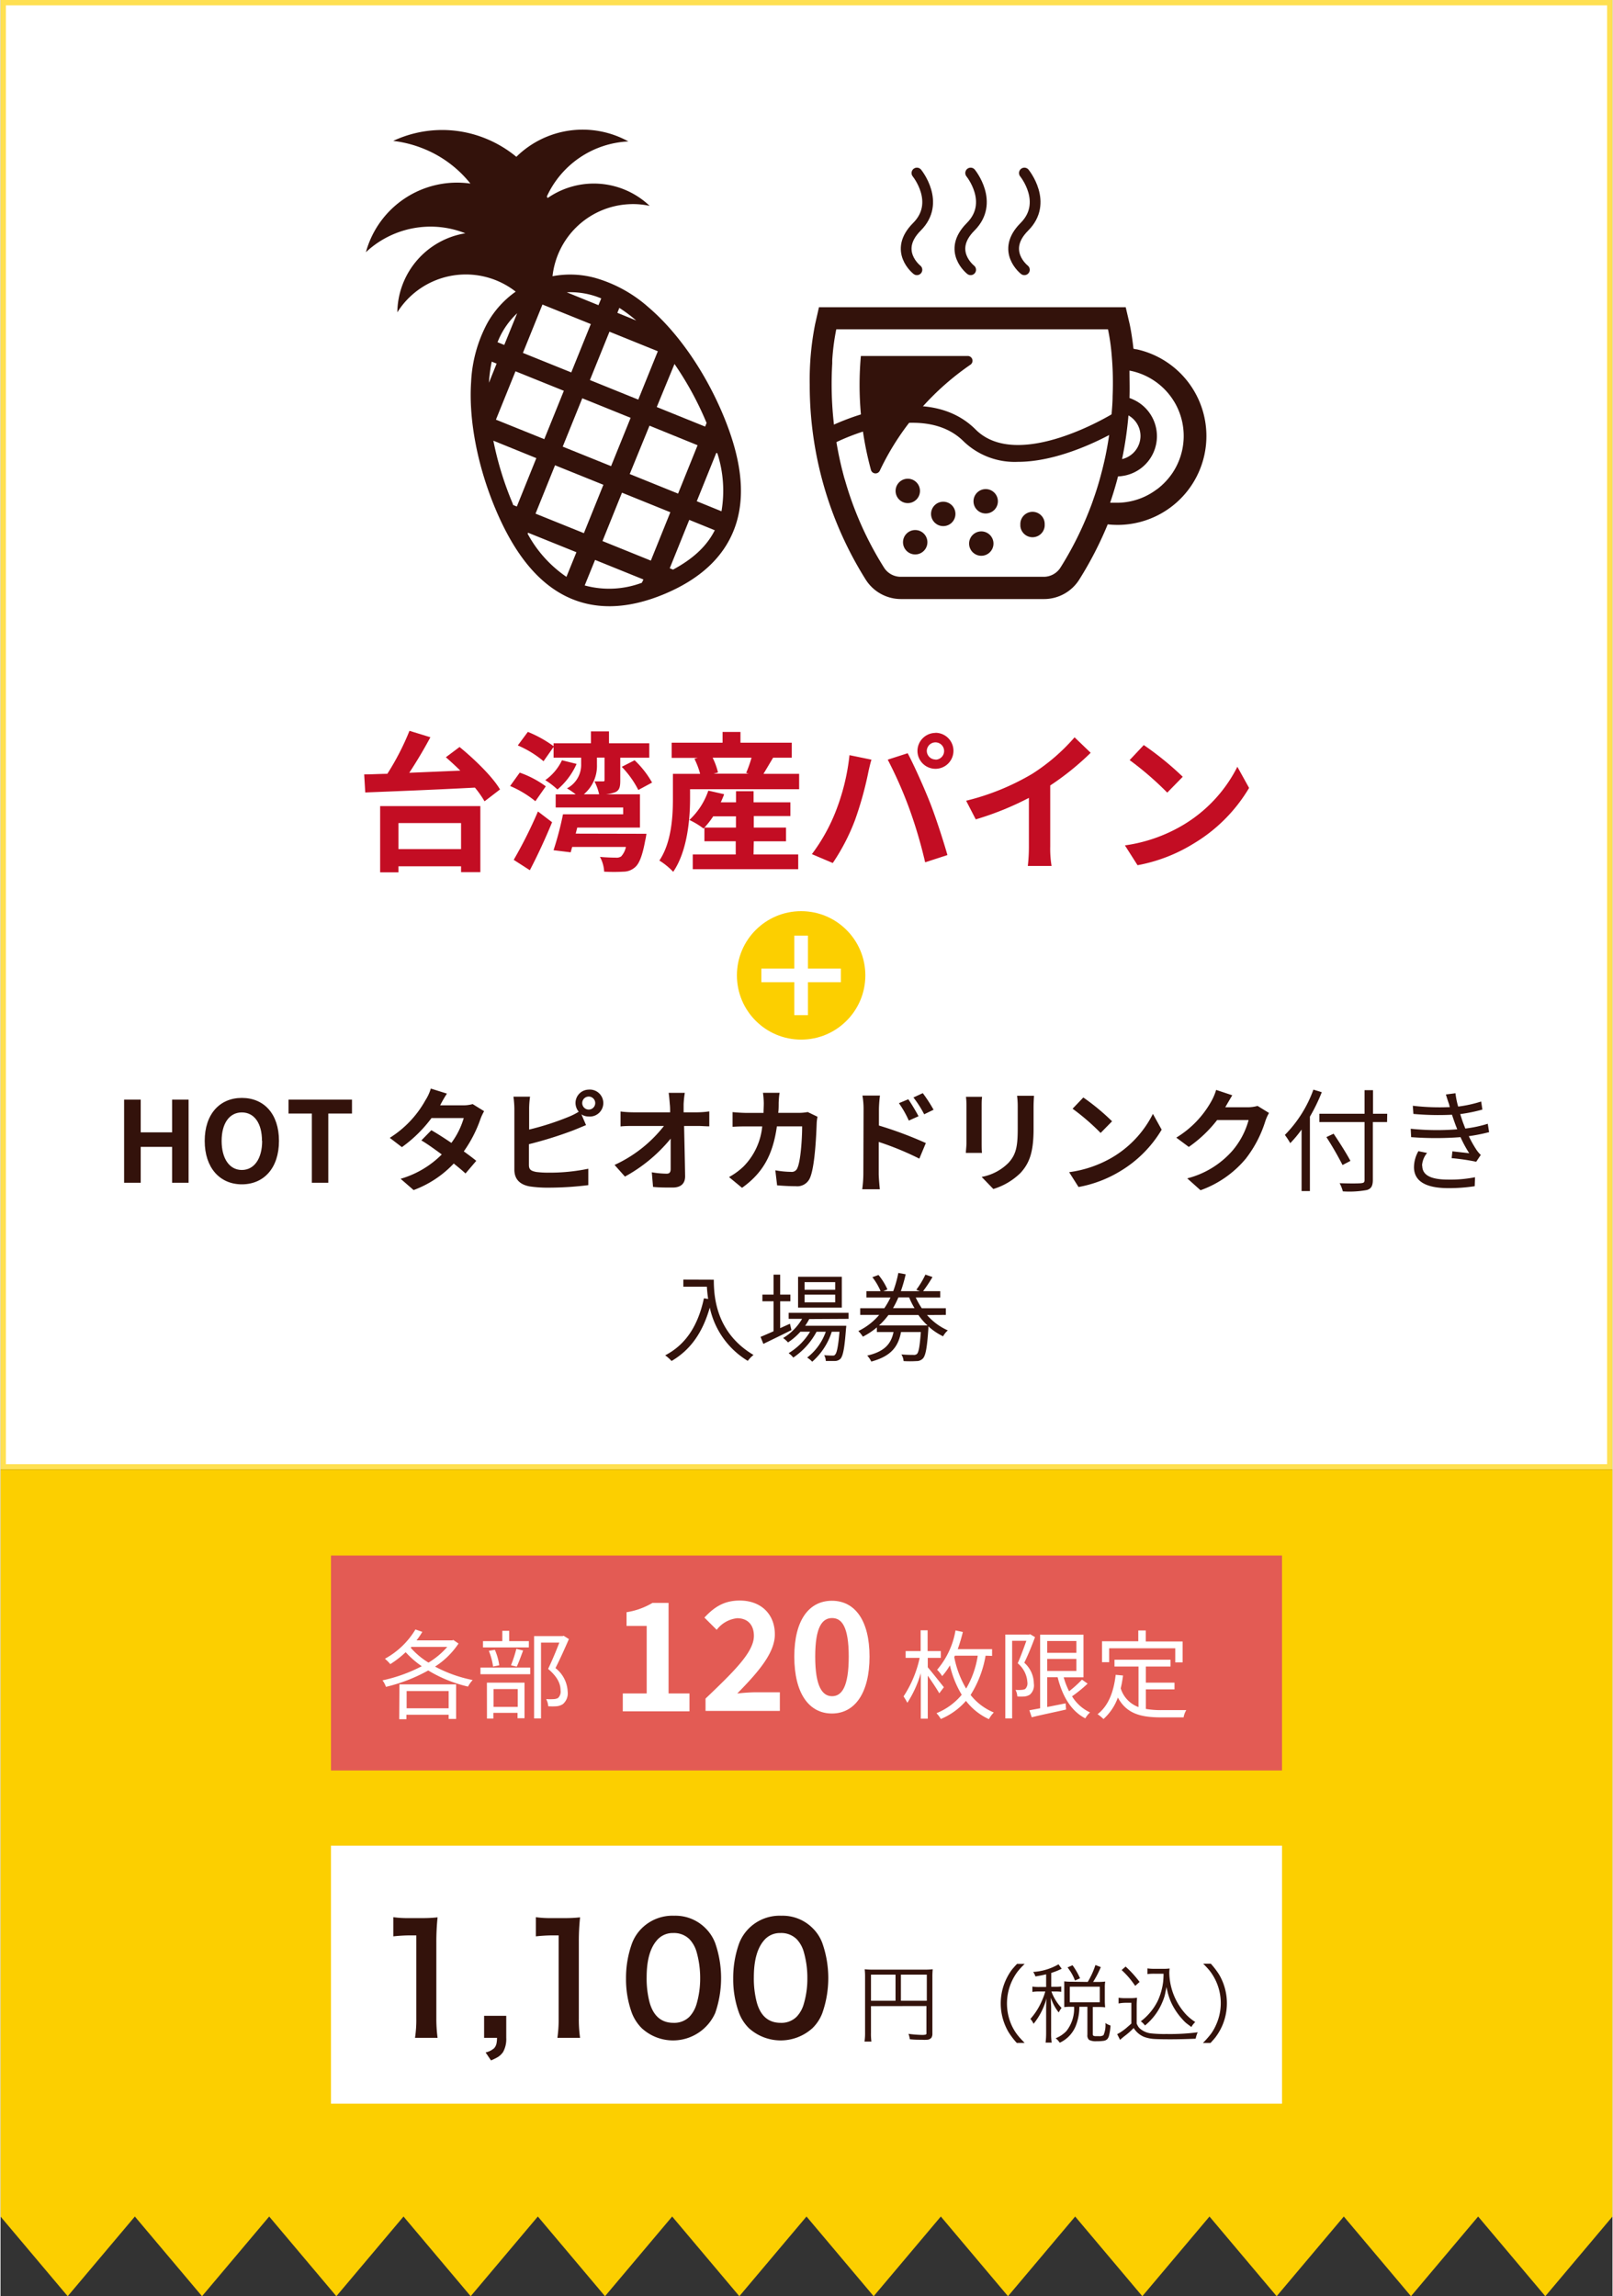
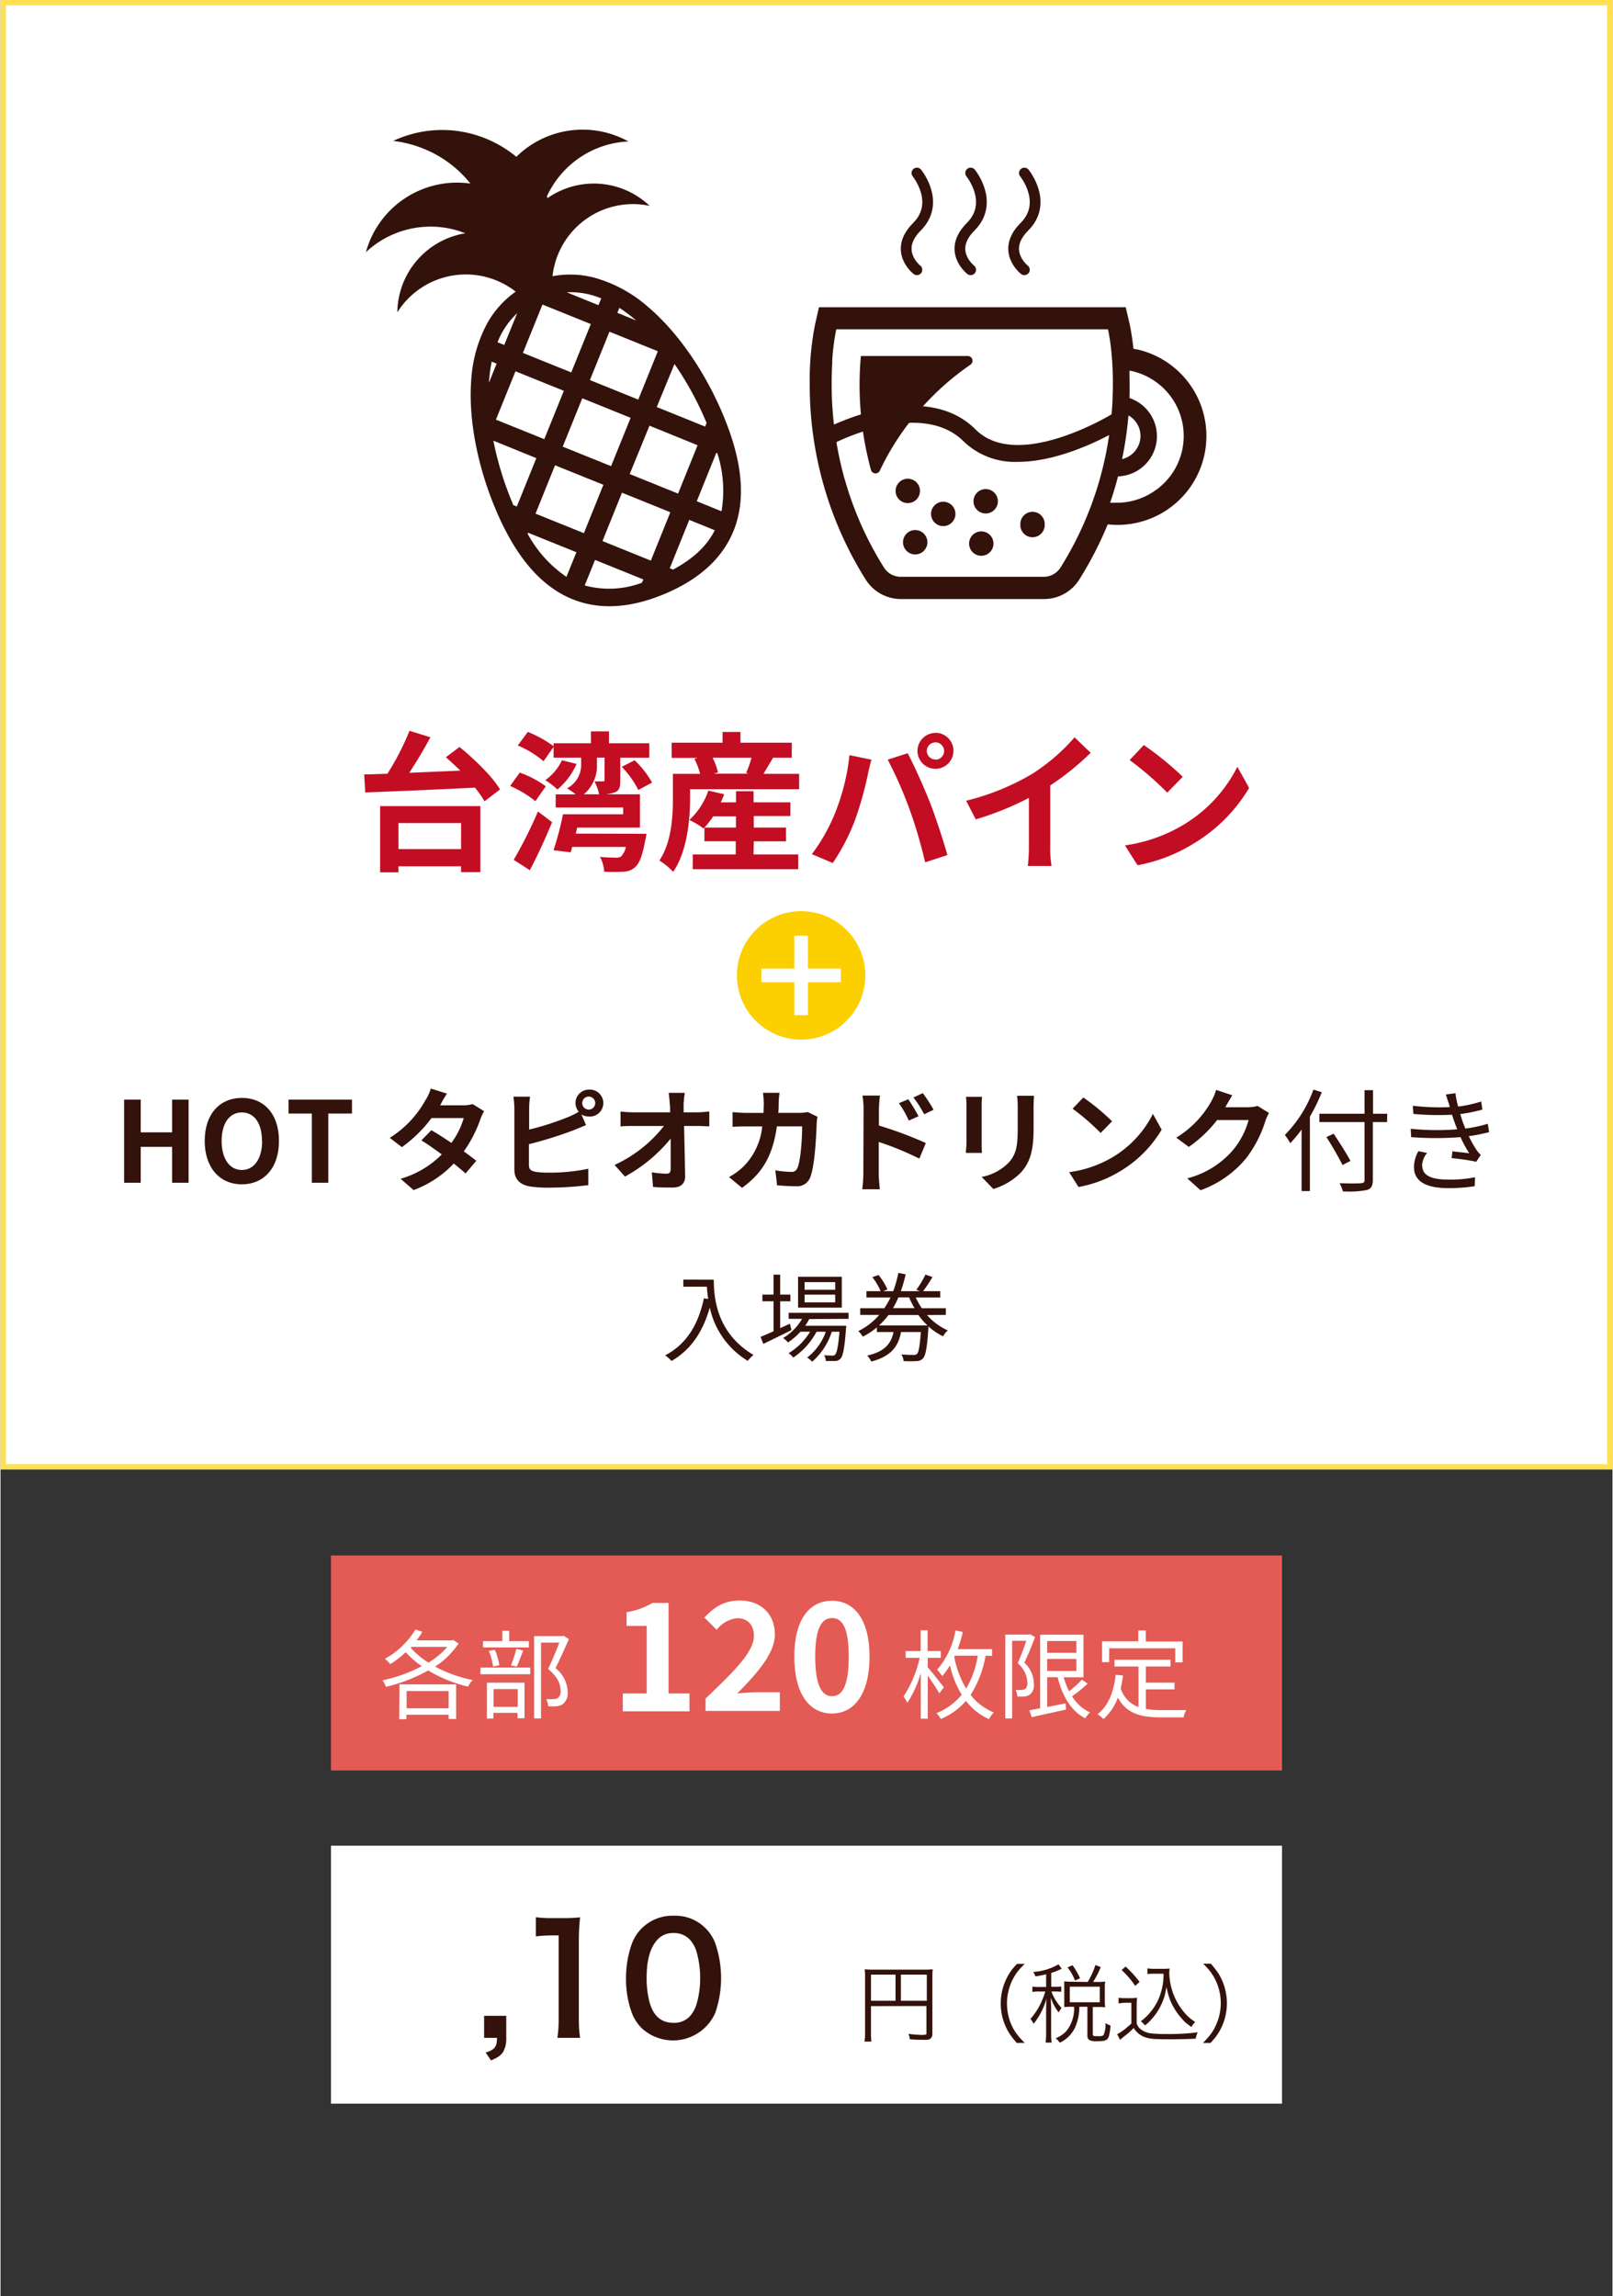
<svg xmlns="http://www.w3.org/2000/svg" width="300px" height="427px" viewBox="0 0 300 427.28">
  <rect x="0" y="0" width="300" height="427.28" fill="#333333" stroke="none" />
  <defs>
    <style>.cls-1{fill:#fff;}.cls-2{fill:#ffe052;}.cls-3{fill:#33120b;}.cls-4{fill:none;stroke:#33120b;stroke-linecap:round;stroke-linejoin:round;stroke-width:2px;}.cls-5{fill:#fccf00;}.cls-6{fill:#e35b54;}.cls-7{fill:#c30d23;}</style>
  </defs>
  <g id="レイヤー_2" data-name="レイヤー 2">
    <g id="レイヤー_1-2" data-name="レイヤー 1">
      <rect class="cls-1" x="0.5" y="0.5" width="299" height="272.45" />
      <path class="cls-2" d="M299,1V272.45H1V1H299m1-1H0V273.45H300V0Z" />
      <path class="cls-3" d="M116.94,38a14.58,14.58,0,0,1,3.87.31,15.07,15.07,0,0,0-19-1.45c0-.1-.09-.19-.14-.29a17.59,17.59,0,0,1,15.18-10.25A17.59,17.59,0,0,0,96,29.18a21.82,21.82,0,0,0-6-3.52,21.47,21.47,0,0,0-16.92.56,21.67,21.67,0,0,1,5.37,1.34,21.3,21.3,0,0,1,9,6.6A17.59,17.59,0,0,0,68,46.93a17.35,17.35,0,0,1,3.68-2.65,17.59,17.59,0,0,1,14.83-.87A15.08,15.08,0,0,0,73.85,58.12a14.83,14.83,0,0,1,2.47-3,15.07,15.07,0,0,1,19.56-.85,17.71,17.71,0,0,0-5.3,5.89,25.68,25.68,0,0,0-3,10.93c-.47,7.07,1.2,15.71,4.57,23.7s7.52,13.22,12.62,15.93c5.41,2.86,11.76,2.78,18.89-.23S135.26,103,137,97.12c1.63-5.55.77-12.14-2.62-20.15s-8.41-15.21-13.8-19.8a25.47,25.47,0,0,0-9.93-5.46,17.6,17.6,0,0,0-7.92-.31A15.06,15.06,0,0,1,116.94,38ZM96.15,58.29l-2.4,5.9-1.25-.51A14.65,14.65,0,0,1,96.15,58.29Zm-4.74,9,.92.37L90.9,71.22A27.3,27.3,0,0,1,91.41,67.33Zm4.43,1.8,9,3.63-3.64,9-9-3.63Zm17.79,17.65-9-3.63,3.64-9,9,3.64Zm7.15-7.53,8.95,3.64-3.63,9-9-3.64Zm-8.58,11-3.63,9-9-3.63,3.63-9ZM95.32,93.7A60.08,60.08,0,0,1,91.72,82l8,3.25-3.63,9-.69-.28Zm2.78,5.62.08-.19,9,3.63-1.86,4.58A22.82,22.82,0,0,1,98.1,99.32Zm21.26,9.12a17.32,17.32,0,0,1-10.64.5l1.93-4.75,9,3.64Zm1.67-4.12-9-3.64,3.63-9,9,3.64Zm4.12,1.67-.6-.25,3.63-9,4.75,1.93C131.43,101.65,128.87,104,125.15,106Zm9-10.86-4.57-1.86,3.63-9,.2.08A22.72,22.72,0,0,1,134.18,95.13Zm-8.72-27.4a59.18,59.18,0,0,1,5.88,10.75,1.47,1.47,0,0,1,.1.22l-.28.68-9-3.64ZM115.17,57.29a28.17,28.17,0,0,1,3.14,2.35l-3.51-1.43Zm7.16,8.07-3.64,9-9-3.64,3.64-9ZM111.8,55.53l-.52,1.26-5.9-2.4A14.77,14.77,0,0,1,111.8,55.53Zm-1.94,4.77-3.64,9-9-3.63,3.64-9Z" />
      <path class="cls-3" d="M211.45,65c-.2,0-.4-.07-.6-.11-.29-2.64-.64-4.26-.7-4.55h0l-.74-3.17H152.32l-.72,3.17a53.24,53.24,0,0,0-1,11.23A67.94,67.94,0,0,0,161,107.82a7.76,7.76,0,0,0,6.59,3.65H194.2a7.74,7.74,0,0,0,6.58-3.65h0a67.1,67.1,0,0,0,5.28-10.25,15.47,15.47,0,0,0,1.68.1h.5A16.53,16.53,0,0,0,211.45,65Zm3.75,26.05a12.3,12.3,0,0,1-7.15,2.5h-.31l-.64,0-.48,0h-.11c.57-1.67,1.06-3.31,1.47-4.9a6.51,6.51,0,0,0,1-.11,3.23,3.23,0,0,0,.33-.06,7.48,7.48,0,0,0,1.44-14.16c-.21-.1-.42-.18-.64-.26.06-1.79,0-3.44,0-4.93v-.17l.4.08A12.43,12.43,0,0,1,218,74.08l.06.09c.19.28.37.57.54.86h0A12.4,12.4,0,0,1,218.12,88,12.75,12.75,0,0,1,215.2,91.07Zm-58.46-3.24a2.33,2.33,0,0,0-.07-.25,66,66,0,0,1-1.88-19.94l0-.5v-.08a42,42,0,0,1,.75-5.76h50.57a38.27,38.27,0,0,1,.65,4.36c.08.9.16,1.92.21,3.06h0c.06,1.47.08,3.13,0,5,0,1-.08,2-.17,3.12a67.16,67.16,0,0,1-1.2,8.22c-.22,1-.45,2-.72,3h0c-.4,1.56-.88,3.15-1.45,4.75h0a0,0,0,0,1,0,0c-.33,1-.69,1.91-1.08,2.88a62.75,62.75,0,0,1-5.08,9.94,3.69,3.69,0,0,1-3.12,1.72H167.54a3.68,3.68,0,0,1-3.12-1.72,62.8,62.8,0,0,1-7.25-16.24C157,88.88,156.88,88.35,156.74,87.83ZM209.92,77.3a4.4,4.4,0,0,1,2.24,3.83,4.44,4.44,0,0,1-3.43,4.3A67.4,67.4,0,0,0,209.92,77.3Z" />
      <path class="cls-3" d="M180.53,67.85a.89.89,0,0,0-.5-1.61H160.12A60.18,60.18,0,0,0,162,87.46a.88.88,0,0,0,1.64.13,48.54,48.54,0,0,1,7.87-11.8A50,50,0,0,1,180.53,67.85Z" />
      <path class="cls-3" d="M211.45,65Z" />
      <circle class="cls-3" cx="168.85" cy="91.35" r="2.27" />
      <circle class="cls-3" cx="170.23" cy="100.9" r="2.27" />
      <circle class="cls-3" cx="175.45" cy="95.63" r="2.27" />
      <circle class="cls-3" cx="182.53" cy="101.15" r="2.27" />
      <circle class="cls-3" cx="183.35" cy="93.28" r="2.27" />
      <path class="cls-3" d="M192.07,95.24a2.27,2.27,0,0,0-2.27,2.26c0,.06,0,.12,0,.18s0,.11,0,.17a2.27,2.27,0,0,0,4.53,0V97.5A2.26,2.26,0,0,0,192.07,95.24Z" />
      <path class="cls-3" d="M189.34,85.94a13.71,13.71,0,0,1-10.09-3.8c-7.94-7.93-23.84.2-24,.29l-1.45-2.79c.73-.38,18.13-9.26,27.67.28,7.86,7.87,25.34-2.83,25.51-2.94l1.66,2.67C208.07,80,198.36,85.94,189.34,85.94Z" />
      <path class="cls-4" d="M170.55,32.2s4.5,5.5,0,10,0,8,0,8" />
      <path class="cls-4" d="M180.55,32.2s4.5,5.5,0,10,0,8,0,8" />
      <path class="cls-4" d="M190.55,32.2s4.5,5.5,0,10,0,8,0,8" />
-       <polygon class="cls-5" points="300 412.45 300 273.45 0 273.45 0 412.45 0 412.45 12.5 427.28 25 412.45 37.5 427.28 50 412.45 62.5 427.28 75 412.45 87.5 427.28 100 412.45 112.5 427.28 125 412.45 137.5 427.28 150 412.45 162.5 427.28 175 412.45 187.5 427.28 200 412.45 212.5 427.28 225 412.45 237.5 427.28 250 412.45 262.5 427.28 275 412.45 287.5 427.28 300 412.45 300 412.45" />
      <rect class="cls-1" x="61.5" y="343.45" width="177" height="48" />
-       <path class="cls-3" d="M77.14,379.2a22.21,22.21,0,0,0,.24-3.65V360.14H76a28.44,28.44,0,0,0-2.9.18v-3.57a18.52,18.52,0,0,0,2.8.17h2.58a25.23,25.23,0,0,0,2.86-.14,43.78,43.78,0,0,0-.23,4.62v14.15a26.71,26.71,0,0,0,.23,3.65Z" />
      <path class="cls-3" d="M94.12,375.1v4.1a5,5,0,0,1-.57,2.61,3.26,3.26,0,0,1-1.27,1.12,9.33,9.33,0,0,1-1,.47l-1-1.48a3.55,3.55,0,0,0,1.59-.79,2,2,0,0,0,.43-.85,5.32,5.32,0,0,0,.1-1.08H90v-4.1Z" />
      <path class="cls-3" d="M103.64,379.2a23.57,23.57,0,0,0,.23-3.65V360.14h-1.34a28.63,28.63,0,0,0-2.9.18v-3.57a18.76,18.76,0,0,0,2.81.17H105a25.35,25.35,0,0,0,2.86-.14,41.26,41.26,0,0,0-.23,4.62v14.15a23.84,23.84,0,0,0,.23,3.65Z" />
      <path class="cls-3" d="M125.38,356.48a7.87,7.87,0,0,1,5.78,2.28,7.76,7.76,0,0,1,1.85,2.82,19.84,19.84,0,0,1,0,13,8.59,8.59,0,0,1-13.68,2.82,8.15,8.15,0,0,1-1.83-2.82,18.28,18.28,0,0,1-1.09-6.41,18.87,18.87,0,0,1,1.11-6.54,7.81,7.81,0,0,1,1.84-2.83A8.11,8.11,0,0,1,125.38,356.48Zm-.21,3.22a3.84,3.84,0,0,0-3.09,1.44q-1.83,2.19-1.83,6.78a17.48,17.48,0,0,0,.55,4.7q1.07,3.79,4.44,3.79a4,4,0,0,0,3-1.16,5.94,5.94,0,0,0,1.3-2.34,16.87,16.87,0,0,0,.67-4.8,17.81,17.81,0,0,0-.67-4.91,5.79,5.79,0,0,0-1.29-2.32A4.07,4.07,0,0,0,125.17,359.7Z" />
-       <path class="cls-3" d="M145.33,356.48a7.87,7.87,0,0,1,5.78,2.28,7.61,7.61,0,0,1,1.84,2.82,19.67,19.67,0,0,1,0,13,7.77,7.77,0,0,1-1.84,2.82,8.81,8.81,0,0,1-11.83,0,7.87,7.87,0,0,1-1.83-2.82,18.28,18.28,0,0,1-1.09-6.41,19.1,19.1,0,0,1,1.1-6.54,8,8,0,0,1,1.85-2.83A8.11,8.11,0,0,1,145.33,356.48Zm-.21,3.22a3.84,3.84,0,0,0-3.09,1.44q-1.83,2.19-1.83,6.78a17.48,17.48,0,0,0,.55,4.7q1.06,3.79,4.44,3.79a4,4,0,0,0,3-1.16,5.7,5.7,0,0,0,1.3-2.34,16.53,16.53,0,0,0,.67-4.8,17.44,17.44,0,0,0-.67-4.91,5.66,5.66,0,0,0-1.28-2.32A4.07,4.07,0,0,0,145.12,359.7Z" />
      <path class="cls-3" d="M162,373.3v4.91a11.25,11.25,0,0,0,.08,1.69H160.8a11.11,11.11,0,0,0,.1-1.74v-10.3a11.06,11.06,0,0,0-.07-1.42,11.75,11.75,0,0,0,1.49.07H172a11.44,11.44,0,0,0,1.49-.07,14,14,0,0,0-.06,1.47v10.5a1.36,1.36,0,0,1-.19.78,1.14,1.14,0,0,1-.84.37,6.71,6.71,0,0,1-.89,0c-.69,0-1.45,0-2.28-.1a4.26,4.26,0,0,0-.25-1,22.35,22.35,0,0,0,2.49.2,3.09,3.09,0,0,0,.66-.05.29.29,0,0,0,.19-.14.44.44,0,0,0,0-.19v-5Zm4.57-1v-4.86H162v4.86Zm1,0h4.82v-4.86h-4.82Z" />
      <path class="cls-3" d="M189.14,380.15a14.08,14.08,0,0,1-1.53-2,10.54,10.54,0,0,1-.7-9.28,10.78,10.78,0,0,1,1.27-2.29q.3-.39,1-1.14h1.42c-.46.46-.82.84-1.06,1.13a7.62,7.62,0,0,0-.67.91,9.9,9.9,0,0,0-.69,9.39,9.14,9.14,0,0,0,1.25,2c.24.3.63.72,1.17,1.27Z" />
      <path class="cls-3" d="M194.6,367.38c-.57.14-1.23.27-2,.4a2.55,2.55,0,0,0-.42-.84,10.69,10.69,0,0,0,4.72-1.42l.6.83-.4.18a11.92,11.92,0,0,1-1.55.59v2.58h.77a7.67,7.67,0,0,0,1.09-.06v1a7.67,7.67,0,0,0-1.09-.06h-.74a9,9,0,0,0,1.89,3.06,4.72,4.72,0,0,0-.53.84,8.76,8.76,0,0,1-1.47-2.75q0,.74.06,1.68l0,.71v4.11a12,12,0,0,0,.1,1.86H194.5a15.52,15.52,0,0,0,.1-1.86v-3.85c0-.87,0-1.72.08-2.53a13.72,13.72,0,0,1-1.06,2.68,12.46,12.46,0,0,1-1.36,2.06,3.48,3.48,0,0,0-.59-.91,12.26,12.26,0,0,0,1.82-2.69,16.06,16.06,0,0,0,.76-1.79c.08-.25.15-.46.19-.62h-1.05a7.73,7.73,0,0,0-1.35.08v-1a7.66,7.66,0,0,0,1.35.08h1.21Zm7.74,1.42a14.79,14.79,0,0,0,1.43-3.15l1,.39a17.55,17.55,0,0,1-1.43,2.76h.94a9.45,9.45,0,0,0,1.31-.07,7,7,0,0,0-.07,1.06v2.58a10,10,0,0,0,.07,1.15,11.41,11.41,0,0,0-1.31-.06h-1v5c0,.19,0,.31.16.36a.83.83,0,0,0,.3.07l.67,0a1.38,1.38,0,0,0,.86-.18,4.61,4.61,0,0,0,.36-2.27,3.06,3.06,0,0,0,.95.46,9.63,9.63,0,0,1-.27,1.86,1.59,1.59,0,0,1-.33.68,1.21,1.21,0,0,1-.73.32,7.46,7.46,0,0,1-1.24.07,2.7,2.7,0,0,1-1.42-.25,1.09,1.09,0,0,1-.31-.93v-5.23h-1.5a9.68,9.68,0,0,1-.65,3.51,5.84,5.84,0,0,1-3,3.18,3.28,3.28,0,0,0-.76-.83,5.64,5.64,0,0,0,2-1.34,6.73,6.73,0,0,0,1.43-4.52h-.61a10.31,10.31,0,0,0-1.22.06c0-.31,0-.7,0-1.16v-2.52c0-.41,0-.78,0-1.11a9.29,9.29,0,0,0,1.25.07Zm-1.43-.68-.94.42a8.85,8.85,0,0,0-1.39-2.44l.93-.41A13.43,13.43,0,0,1,200.91,368.12ZM199,369.68v2.9h5.58v-2.9Z" />
      <path class="cls-3" d="M208.08,372.81v-1.07a7.77,7.77,0,0,0,1.23.08h1a8.66,8.66,0,0,0,1.21-.08,14.61,14.61,0,0,0-.07,1.68v3.12a3.1,3.1,0,0,0,.39.71,2.45,2.45,0,0,0,.52.46,3.79,3.79,0,0,0,1.65.65,23.42,23.42,0,0,0,3,.13,40,40,0,0,0,5.8-.32,5.07,5.07,0,0,0-.38,1.19c-1.58.07-3.14.11-4.7.11q-2.07,0-3-.06a6.62,6.62,0,0,1-1.94-.4,4.18,4.18,0,0,1-1.9-1.64,13.18,13.18,0,0,1-1.64,1.46c-.32.25-.62.5-.89.75l-.54-1.07a5.93,5.93,0,0,0,.63-.35c.44-.29.87-.6,1.31-1,.24-.2.47-.41.7-.62v-3.86h-1.18A7.29,7.29,0,0,0,208.08,372.81Zm.57-6.22.74-.65a20.21,20.21,0,0,1,2.6,2.86l-.81.73c-.45-.64-.87-1.19-1.25-1.63A15.33,15.33,0,0,0,208.65,366.59Zm7.8.68h-1.72a8.62,8.62,0,0,0-1.28.07v-1.06a8.6,8.6,0,0,0,1.3.08h1.62a8.63,8.63,0,0,0,1.21-.06,5.77,5.77,0,0,0-.06.85,11.77,11.77,0,0,0,3.15,7.74,9.82,9.82,0,0,0,1.68,1.37,3.86,3.86,0,0,0-.72.92q-.63-.46-1-.75a7.78,7.78,0,0,1-.74-.76,12.11,12.11,0,0,1-2-3,11.66,11.66,0,0,1-.58-1.59c-.1-.34-.2-.78-.32-1.34q-.18,1-.33,1.62a9.61,9.61,0,0,1-.44,1.22A11,11,0,0,1,213,376.9a4.11,4.11,0,0,0-.78-.78,9.74,9.74,0,0,0,1.15-1,10.73,10.73,0,0,0,2-2.8,11.87,11.87,0,0,0,1-3.5A14.88,14.88,0,0,0,216.45,367.27Z" />
      <path class="cls-3" d="M225.2,380.15h-1.42a16.4,16.4,0,0,0,1.5-1.7,8.73,8.73,0,0,0,.92-1.61A9.81,9.81,0,0,0,225,366.67a17,17,0,0,0-1.17-1.26h1.42a14.87,14.87,0,0,1,1.53,2,10.54,10.54,0,0,1,.7,9.28,10.57,10.57,0,0,1-1.28,2.29C226,379.27,225.64,379.65,225.2,380.15Z" />
      <rect class="cls-6" x="61.5" y="289.45" width="177" height="40" />
      <path class="cls-1" d="M85.24,305.83a15,15,0,0,1-4.37,4.29,25.13,25.13,0,0,0,7,2.5,6.33,6.33,0,0,0-.87,1.22,25.29,25.29,0,0,1-7.4-3,30.58,30.58,0,0,1-7.87,3.05,4.26,4.26,0,0,0-.64-1.21,28.84,28.84,0,0,0,7.31-2.63,16.7,16.7,0,0,1-3-2.61,18.08,18.08,0,0,1-2.86,2.22,8.81,8.81,0,0,0-1-1,15,15,0,0,0,5.68-5.45l1.28.45a13.79,13.79,0,0,1-1.08,1.58h6.63l.23-.07Zm-11,7.6H84.79v6.43H83.4v-.78H75.54v.83H74.2Zm1.34,1.24v3.21H83.4v-3.21Zm.77-8.05a14.22,14.22,0,0,0,3.3,2.76,14.71,14.71,0,0,0,3.49-2.92H76.45Z" />
      <path class="cls-1" d="M89.32,310.31h9.26v1.23H89.32Zm9-3.76H89.79v-1.17h3.6v-1.92h1.28v1.92h3.66Zm-7.8,6.56h7v6.62h-1.3v-1h-4.5v1.06H90.53Zm1.15-3a12.42,12.42,0,0,0-.79-2.92L92,307a10.79,10.79,0,0,1,.82,2.88Zm.09,4.19v3.32h4.5v-3.32ZM95,309.88a24.92,24.92,0,0,0,1-3.06l1.26.31c-.38,1-.81,2.23-1.19,3ZM105.78,305c-.74,1.69-1.66,3.76-2.5,5.4a5.84,5.84,0,0,1,2.27,4.36,2.63,2.63,0,0,1-.89,2.34,2.58,2.58,0,0,1-1.17.4,11.38,11.38,0,0,1-1.56,0,3.24,3.24,0,0,0-.38-1.33,12.15,12.15,0,0,0,1.42,0,1.84,1.84,0,0,0,.78-.2,1.63,1.63,0,0,0,.48-1.42c0-1.14-.5-2.47-2.32-4,.74-1.51,1.53-3.45,2.09-4.89h-3.41v14.11H99.3V304.45h5.29l.22-.06Z" />
      <path class="cls-1" d="M115.81,315.12h4.45V302.55h-3.75V300a13.51,13.51,0,0,0,4.82-1.73h3v16.85h3.89v3.33H115.81Z" />
      <path class="cls-1" d="M131.21,316.07c5.4-5.15,9-8.68,9-11.67,0-2-1.12-3.28-3.11-3.28a5.48,5.48,0,0,0-3.81,2.16L131,301c1.91-2.05,3.75-3.17,6.58-3.17,3.92,0,6.53,2.5,6.53,6.3,0,3.53-3.25,7.17-7,11a33.29,33.29,0,0,1,3.39-.23h4.54v3.47H131.21Z" />
      <path class="cls-1" d="M147.73,308.26c0-6.83,2.77-10.39,7-10.39s7,3.59,7,10.39-2.75,10.59-7,10.59S147.73,315.12,147.73,308.26Zm10.13,0c0-5.6-1.31-7.17-3.1-7.17s-3.14,1.57-3.14,7.17,1.34,7.37,3.14,7.37S157.86,313.89,157.86,308.26Z" />
      <path class="cls-1" d="M174.71,315.09c-.42-.76-1.37-2.18-2.14-3.28v8h-1.3v-8.46a20.87,20.87,0,0,1-2.5,5.51,10.39,10.39,0,0,0-.71-1.19,21,21,0,0,0,3-7.17h-2.61v-1.27h2.79v-3.86h1.3v3.86H175v1.27h-2.43v1.75c.72.83,2.53,3.13,3,3.71Zm8.62-7a20.07,20.07,0,0,1-2.79,7.31,10.74,10.74,0,0,0,4.32,3.26,5.52,5.52,0,0,0-.91,1.24,11.28,11.28,0,0,1-4.27-3.4,12.69,12.69,0,0,1-4.68,3.37,5.86,5.86,0,0,0-.81-1.08,11.85,11.85,0,0,0,4.7-3.43,18.47,18.47,0,0,1-2.2-5.47,12.25,12.25,0,0,1-1.44,2,6.66,6.66,0,0,0-.94-1.18,15.14,15.14,0,0,0,3.42-7.32l1.37.29a33,33,0,0,1-.95,3.19h6.39v1.26Zm-5.83.27a18.28,18.28,0,0,0,2.21,5.85,17.14,17.14,0,0,0,2.16-6.12h-4.26Z" />
      <path class="cls-1" d="M192.53,304.64c-.56,1.52-1.3,3.35-2,4.76a5.22,5.22,0,0,1,1.78,3.87,2.28,2.28,0,0,1-.74,2.07,2.32,2.32,0,0,1-1,.34,8.34,8.34,0,0,1-1.33,0,3.08,3.08,0,0,0-.34-1.23,6,6,0,0,0,1.17,0,1.67,1.67,0,0,0,.63-.16,1.45,1.45,0,0,0,.41-1.23,5,5,0,0,0-1.8-3.56c.58-1.3,1.17-2.95,1.61-4.18h-2.65v14.44H187V304.16h4.41l.22-.06Zm9.79,8.65a25.59,25.59,0,0,1-2.9,2.36,7.79,7.79,0,0,0,3.35,3,4.44,4.44,0,0,0-.88,1.1c-2.65-1.35-4.28-4.14-5.15-7.65H194.8v5.54l3.42-.68.09,1.15c-2.25.52-4.65,1-6.39,1.44l-.44-1.3,2-.37V304.18h8.07v7.94h-3.68a14,14,0,0,0,1,2.59,21.73,21.73,0,0,0,2.4-2.16Zm-7.52-7.93v2.2h5.43v-2.2Zm0,5.57h5.43v-2.24H194.8Z" />
      <path class="cls-1" d="M213.16,318a16.55,16.55,0,0,0,2.91.22c.65,0,3.75,0,4.61,0a3.92,3.92,0,0,0-.5,1.35H216c-3.73,0-6.41-.65-8.05-3.69a9.84,9.84,0,0,1-2.68,4,7.26,7.26,0,0,0-1.1-.9c2-1.55,3-4.1,3.37-7.33l1.37.13a22.7,22.7,0,0,1-.43,2.39,5.38,5.38,0,0,0,3.31,3.48v-7.54h-4.47v-1.27h10.43v1.27h-4.59v3h5.33v1.25h-5.33Zm-6.83-8.7H205v-3.89h6.75V303.4h1.39v2.05H220v3.89h-1.37v-2.63H206.33Z" />
      <path class="cls-3" d="M23,204.62h3.09v6.09h5.84v-6.09H35v15.47H31.93v-6.68H26.09v6.68H23Z" />
      <path class="cls-3" d="M38,212.3c0-5,2.81-8,6.91-8s6.91,2.94,6.91,8-2.82,8.08-6.91,8.08S38,217.31,38,212.3Zm10.66,0c0-3.32-1.46-5.3-3.75-5.3s-3.76,2-3.76,5.3,1.46,5.41,3.76,5.41S48.69,215.6,48.69,212.3Z" />
      <path class="cls-3" d="M57.94,207.21H53.6v-2.59H65.41v2.59H61v12.88H57.94Z" />
      <path class="cls-3" d="M81.82,205.68h4.23a6.5,6.5,0,0,0,1.82-.23L90,206.77a9.74,9.74,0,0,0-.69,1.48,23.9,23.9,0,0,1-3.09,6c.9.65,1.71,1.25,2.32,1.76l-2,2.35c-.56-.52-1.33-1.16-2.19-1.85a19.61,19.61,0,0,1-7.47,4.94l-2.42-2.1a17.78,17.78,0,0,0,7.66-4.53c-1.36-1-2.74-2-3.8-2.61l1.86-1.9c1.1.62,2.42,1.48,3.73,2.36a14.71,14.71,0,0,0,2.3-4.62h-6a25.06,25.06,0,0,1-5.51,5.41l-2.26-1.73a19.31,19.31,0,0,0,6.64-7,8.48,8.48,0,0,0,1-2.17l3,.94A22.43,22.43,0,0,0,81.82,205.68Z" />
      <path class="cls-3" d="M109.45,202.76a2.51,2.51,0,1,1,0,5,2.43,2.43,0,0,1-1.34-.4l.86,2c-.81.33-1.75.73-2.44,1a73.31,73.31,0,0,1-8.19,2.55v3.86c0,.9.42,1.12,1.36,1.31a18.24,18.24,0,0,0,2.42.13,35.36,35.36,0,0,0,7.27-.73v3.05A59.83,59.83,0,0,1,102,221a22.77,22.77,0,0,1-3.51-.23c-1.82-.33-2.86-1.33-2.86-3.13V206.25a18.38,18.38,0,0,0-.17-2.18h3.09a16.51,16.51,0,0,0-.17,2.18v3.94a50.94,50.94,0,0,0,7.23-2.32,12.08,12.08,0,0,0,2-1,2.57,2.57,0,0,1-.6-1.65A2.49,2.49,0,0,1,109.45,202.76Zm0,3.71a1.21,1.21,0,1,0-1.19-1.21A1.21,1.21,0,0,0,109.45,206.47Z" />
      <path class="cls-3" d="M127.13,205.47c0,.46,0,1,0,1.51h2.61a16.65,16.65,0,0,0,2.17-.17v2.78c-.67,0-1.46-.07-2-.07h-2.69c.06,3,.15,6.54.19,9.36,0,1.33-.75,2.1-2.34,2.1-1.27,0-2.44,0-3.63-.12l-.23-2.72a17.41,17.41,0,0,0,2.77.26c.53,0,.74-.28.74-.88,0-1.4,0-3.49,0-5.64a28.81,28.81,0,0,1-8.51,7.06l-1.93-2.17a24.73,24.73,0,0,0,9.19-7.25h-5.7c-.75,0-1.65,0-2.38.09v-2.78a20.88,20.88,0,0,0,2.32.15h6.91c0-.55,0-1-.06-1.51-.07-.9-.13-1.56-.21-2.11h3A18.79,18.79,0,0,0,127.13,205.47Z" />
      <path class="cls-3" d="M144.82,205.2c0,.65,0,1.27-.08,1.88h3.92a9,9,0,0,0,1.57-.15l1.82.88a7.62,7.62,0,0,0-.15,1.11c-.08,2.25-.33,8.08-1.23,10.21a2.57,2.57,0,0,1-2.69,1.6c-1.19,0-2.45-.08-3.45-.16l-.33-2.8a17,17,0,0,0,2.92.29,1.11,1.11,0,0,0,1.19-.73c.61-1.31.88-5.49.88-7.74h-4.7c-.77,5.51-2.76,8.78-6.49,11.44l-2.42-2a12.59,12.59,0,0,0,2.73-2,12.3,12.3,0,0,0,3.45-7.43H139c-.71,0-1.86,0-2.76.08v-2.74c.88.09,2,.15,2.76.15h3c0-.58.05-1.19.05-1.82a16.14,16.14,0,0,0-.15-1.92H145C144.89,203.82,144.84,204.7,144.82,205.2Z" />
      <path class="cls-3" d="M160.62,206.39a14.48,14.48,0,0,0-.21-2.53h3.26a23.75,23.75,0,0,0-.19,2.53v3.05a71.47,71.47,0,0,1,8.73,3.26L171,215.6a55.19,55.19,0,0,0-7.56-3.11v5.91c0,.58.11,2,.21,2.9h-3.28a21.88,21.88,0,0,0,.21-2.9Zm10.23,1.32-1.81.81a18.71,18.71,0,0,0-1.84-3.24l1.75-.73A36.22,36.22,0,0,1,170.85,207.71Zm2.8-1.21-1.75.85a19.22,19.22,0,0,0-2-3.13l1.74-.81A27.88,27.88,0,0,1,173.65,206.5Z" />
      <path class="cls-3" d="M182.6,205.66v7.06c0,.52,0,1.33.06,1.81h-3c0-.39.11-1.21.11-1.83v-7a13.24,13.24,0,0,0-.09-1.61h3C182.62,204.53,182.6,205,182.6,205.66Zm9.66.31v4.14c0,4.49-.87,6.43-2.42,8.14a12.27,12.27,0,0,1-5.07,3L182.6,219a9.4,9.4,0,0,0,5-2.63c1.44-1.57,1.71-3.13,1.71-6.39v-4a15.25,15.25,0,0,0-.12-2.08h3.15C192.31,204.47,192.26,205.14,192.26,206Z" />
      <path class="cls-3" d="M206.87,215.39a19.62,19.62,0,0,0,7.6-8.12l1.63,2.94a22.26,22.26,0,0,1-7.72,7.73,22.72,22.72,0,0,1-7.75,2.94l-1.75-2.76A21.53,21.53,0,0,0,206.87,215.39Zm0-6.74-2.13,2.17a42.06,42.06,0,0,0-5.22-4.51l2-2.09A41.53,41.53,0,0,1,206.87,208.65Z" />
      <path class="cls-3" d="M228,205.93a1.09,1.09,0,0,0-.06.11h4.2a6.88,6.88,0,0,0,1.81-.25l2.13,1.31a8,8,0,0,0-.68,1.5,22,22,0,0,1-3.64,7,19.45,19.45,0,0,1-8.43,5.88l-2.47-2.21a16.63,16.63,0,0,0,8.42-5.16,14.71,14.71,0,0,0,3-5.69h-5.86a23.94,23.94,0,0,1-5.27,5l-2.33-1.73A18.38,18.38,0,0,0,225.3,205a10.24,10.24,0,0,0,.94-2.19l3,1C228.81,204.53,228.26,205.47,228,205.93Z" />
      <path class="cls-3" d="M245.9,203.24a34.12,34.12,0,0,1-2.21,4.55v13.84h-1.55V210.19a21.91,21.91,0,0,1-2.11,2.53,12.85,12.85,0,0,0-1-1.53,23.21,23.21,0,0,0,5.31-8.43Zm12.15,5.55H255.4v10.77c0,1.17-.34,1.65-1.11,1.88a18,18,0,0,1-4.47.25,6.94,6.94,0,0,0-.6-1.52c1.75.06,3.46.06,4,0s.64-.17.64-.65V208.79h-8.41v-1.54h8.41v-4.39h1.57v4.39h2.65Zm-8.29,8a59.38,59.38,0,0,0-3-5.2l1.34-.63c1.09,1.61,2.46,3.78,3.13,5.06Z" />
      <path class="cls-3" d="M269,203.66l1.78-.23a15.35,15.35,0,0,0,.5,2.48,23.39,23.39,0,0,0,4.28-.94l.23,1.5a29.92,29.92,0,0,1-4.12.84c.15.52.32,1,.46,1.44l.48,1.25a23.44,23.44,0,0,0,4.18-.89l.25,1.56a33.15,33.15,0,0,1-3.78.75,20.9,20.9,0,0,0,1.46,2.59,6,6,0,0,0,.77.9l-.85,1.27a40,40,0,0,0-4.57-.67l.14-1.27c1.11.13,2.47.27,3.13.36a23,23,0,0,1-1.62-3,60.72,60.72,0,0,1-9.19,0l-.08-1.56a47,47,0,0,0,8.66.1c-.15-.38-.29-.73-.42-1.09-.21-.58-.39-1.12-.56-1.62a50.76,50.76,0,0,1-7.18-.15l-.11-1.52a42.61,42.61,0,0,0,6.89.25,5.18,5.18,0,0,1-.14-.53C269.38,204.89,269.17,204.24,269,203.66Zm-4.4,13.25c0,1.74,1.54,2.59,4.82,2.59a23.25,23.25,0,0,0,5-.44l-.06,1.67a31.86,31.86,0,0,1-4.89.36c-4.09,0-6.39-1.21-6.41-3.88a6.09,6.09,0,0,1,.82-3l1.62.33A4,4,0,0,0,264.56,216.91Z" />
      <circle class="cls-5" cx="149" cy="181.5" r="11.95" />
      <polygon class="cls-1" points="150.27 182.77 156.4 182.77 156.4 180.23 150.27 180.23 150.27 174.1 147.73 174.1 147.73 180.23 141.6 180.23 141.6 182.77 147.73 182.77 147.73 188.9 150.27 188.9 150.27 182.77" />
      <path class="cls-3" d="M132.75,238.13c0,3.16.41,9.87,7.39,14a5.88,5.88,0,0,0-1.07,1.1,15.35,15.35,0,0,1-7.07-9.92c-1.32,4.62-3.56,7.86-7.11,9.94a8.18,8.18,0,0,0-1.19-1.05c3.93-2.05,6.13-5.63,7.21-10.61l.79.12c-.13-.82-.2-1.6-.24-2.28h-4.38v-1.32Z" />
      <path class="cls-3" d="M147.2,247.5c-1.8.91-3.74,1.85-5.23,2.57l-.52-1.3c.68-.29,1.51-.64,2.42-1.05v-5.58h-2.08V240.9h2.08v-3.71h1.23v3.71H147v1.24H145.1v5l1.82-.82Zm3.31-2.05a11.25,11.25,0,0,1-.76,1.25h7.65a4,4,0,0,1-.05.54c-.27,3.66-.55,5-1,5.57a1.45,1.45,0,0,1-1,.44c-.39,0-1.05,0-1.76,0a2.24,2.24,0,0,0-.3-1.07c.66.05,1.24.07,1.51.07s.41,0,.54-.2c.3-.32.56-1.44.8-4.24H154.7a12.34,12.34,0,0,1-3.64,5.58,4,4,0,0,0-.94-.77,10.45,10.45,0,0,0,3.47-4.81h-1.72a13.43,13.43,0,0,1-4.33,4.81,3.8,3.8,0,0,0-.87-.82,11.74,11.74,0,0,0,4-4h-1.8a12.13,12.13,0,0,1-2.31,2,5.15,5.15,0,0,0-.91-.82,10.14,10.14,0,0,0,3.53-3.57h-2.5v-1.12h11.15v1.12Zm6.06-2.12h-8.14v-5.75h8.14Zm-1.23-4.75h-5.7V240h5.7Zm0,2.33h-5.7v1.43h5.7Z" />
      <path class="cls-3" d="M172.43,244.7a11.09,11.09,0,0,0,3.87,2.86,4,4,0,0,0-.88,1.1,11.39,11.39,0,0,1-2.74-1.85c0,.12,0,.3,0,.41-.24,3.6-.51,5-1,5.55a1.59,1.59,0,0,1-1.21.5,19.56,19.56,0,0,1-2.4,0,2.76,2.76,0,0,0-.41-1.24c1,.09,1.89.09,2.23.09a.86.86,0,0,0,.67-.18c.32-.32.52-1.4.72-4.07h-3.69c-.51,2.65-1.77,4.48-5.53,5.49a4.48,4.48,0,0,0-.76-1.11c3.37-.78,4.45-2.29,4.9-4.38H163.1V247a13.92,13.92,0,0,1-2.61,1.73,5.86,5.86,0,0,0-.84-1.05,11.93,11.93,0,0,0,3.88-3H160v-1.24h4.48a14.61,14.61,0,0,0,1.15-2h-4.48v-1.18h2.64a11.45,11.45,0,0,0-1.53-2.6l1.14-.41a11.59,11.59,0,0,1,1.66,2.68l-.76.33h1.84a21.23,21.23,0,0,0,.95-3.39l1.37.25a28.47,28.47,0,0,1-.9,3.14h3.53l-.65-.26a16.45,16.45,0,0,0,1.69-2.82l1.32.45a27.91,27.91,0,0,1-1.75,2.63h3.19v1.18h-4.56a14.49,14.49,0,0,0,1.13,2h4.47v1.24Zm.09,1.94a12.06,12.06,0,0,1-1.69-1.94h-5.58a14,14,0,0,1-1.75,1.94Zm-5.42-5.22a17.76,17.76,0,0,1-1,2h4a14.78,14.78,0,0,1-1-2Z" />
      <path class="cls-7" d="M85.43,139c2.77,2.27,6.11,5.49,7.53,7.9l-2.88,2.21a18.68,18.68,0,0,0-1.79-2.55c-7.39.39-15.21.7-20.41.9l-.2-3.36c1.29,0,2.74-.09,4.31-.11a48.08,48.08,0,0,0,4.12-8L80,137.19c-1.18,2.21-2.58,4.56-3.93,6.61l9.5-.4c-.9-.89-1.82-1.73-2.69-2.49ZM70.65,150H89.3v12.29H85.71v-1.09H74.06v1.12H70.65Zm3.41,3.16V158H85.71v-4.84Z" />
      <path class="cls-7" d="M96.63,143.77a18.44,18.44,0,0,1,4.85,2.55l-1.94,2.77a19.43,19.43,0,0,0-4.7-2.83ZM95.51,160a83.25,83.25,0,0,0,4.51-9l2.63,2c-1.23,3-2.71,6.21-4.14,8.93Zm24.7-4.85s-.11.82-.23,1.26c-.53,2.89-1.14,4.37-1.93,5a3.25,3.25,0,0,1-2.15.79c-.79.05-2.1.08-3.56,0a6.31,6.31,0,0,0-.78-2.75c1.14.11,2.43.14,2.94.14a1.56,1.56,0,0,0,1-.22,3.74,3.74,0,0,0,.89-1.77h-10l-.28,1-3.19-.39a57.92,57.92,0,0,0,1.76-6.69h11.2v-1.26H103.32v-2.44h3.73a12.58,12.58,0,0,0-1.63-1.12,4.93,4.93,0,0,0,2.64-4.53v-1.18h-5.13v-2l-1.87,2.66a19,19,0,0,0-4.79-2.94l1.87-2.52a22.34,22.34,0,0,1,4.79,2.66v-.54h6.95v-2.21h3.36v2.21h7.5v2.69h-5.4v4.2c0,1.23-.14,1.85-.93,2.21a7.12,7.12,0,0,1-3,.4,10.12,10.12,0,0,0-.87-2.41c.7,0,1.37,0,1.6,0s.28-.06.28-.28v-4.15H111v1.29a6.91,6.91,0,0,1-2.44,5.54H119V154H107.33l-.28,1.12Zm-13-13a13.22,13.22,0,0,1-3.56,4.76,14.65,14.65,0,0,0-2.27-1.74,9.54,9.54,0,0,0,3.11-3.7Zm10.8-.68a17.6,17.6,0,0,1,3.25,4.15L118.7,147a17.74,17.74,0,0,0-3.08-4.31Z" />
      <path class="cls-7" d="M148.63,144v2.86h-20.3v1.68c0,3.92-.51,9.85-3.14,13.69a12.91,12.91,0,0,0-2.57-2.1c2.29-3.42,2.52-8.29,2.52-11.62V144h5.06a13.93,13.93,0,0,0-1.06-2.8l.62-.17h-4.85V138.2h9.47v-2h3.33v2h9.55V141h-3.48c-.64,1.07-1.26,2.13-1.79,3Zm-8.49,15h8.32v2.74H128.83V159h8v-2.46H131V154l-.17.17a14.49,14.49,0,0,0-2.63-1.59,13.25,13.25,0,0,0,3.53-5.46l2.94.67c-.17.5-.4,1-.62,1.51h2.83v-2.07h3.27v2.07H147v2.55h-6.81V154h6v2.55h-6Zm-3.27-5v-2.1h-4.23A15.82,15.82,0,0,1,131,154Zm-4.34-13a12.45,12.45,0,0,1,1,2.75l-.84.22h6.58l-.5-.14a23.94,23.94,0,0,0,1-2.83Z" />
      <path class="cls-7" d="M158,140.52l4.09.84c-.26.81-.56,2.18-.68,2.8a65.16,65.16,0,0,1-2.38,8.43,38.46,38.46,0,0,1-4.14,8L151,158.94a33.75,33.75,0,0,0,4.37-7.78A40.5,40.5,0,0,0,158,140.52Zm7.11.84,3.72-1.2c1.15,2.15,3.08,6.46,4.15,9.18,1,2.52,2.46,7,3.25,9.77l-4.15,1.35a85.7,85.7,0,0,0-2.91-9.89A77.23,77.23,0,0,0,165.12,141.36Zm8.9-5a3.35,3.35,0,1,1-3.36,3.36A3.37,3.37,0,0,1,174,136.38Zm0,5a1.61,1.61,0,1,0-1.62-1.59A1.62,1.62,0,0,0,174,141.33Z" />
      <path class="cls-7" d="M192,144a35.94,35.94,0,0,0,7.89-6.8l3,2.88a50.61,50.61,0,0,1-7.53,6.08v11.31a19.82,19.82,0,0,0,.25,3.67h-4.42a31.71,31.71,0,0,0,.2-3.67v-9a55.71,55.71,0,0,1-9.89,4L179.71,149A45,45,0,0,0,192,144Z" />
      <path class="cls-7" d="M220,153.57a26.46,26.46,0,0,0,10.19-10.89l2.18,3.94A29.72,29.72,0,0,1,222,157a30.25,30.25,0,0,1-10.39,4l-2.35-3.69A29,29,0,0,0,220,153.57Zm0-9-2.86,2.92a58.86,58.86,0,0,0-7-6.05l2.63-2.8A57.15,57.15,0,0,1,220,144.52Z" />
    </g>
  </g>
</svg>